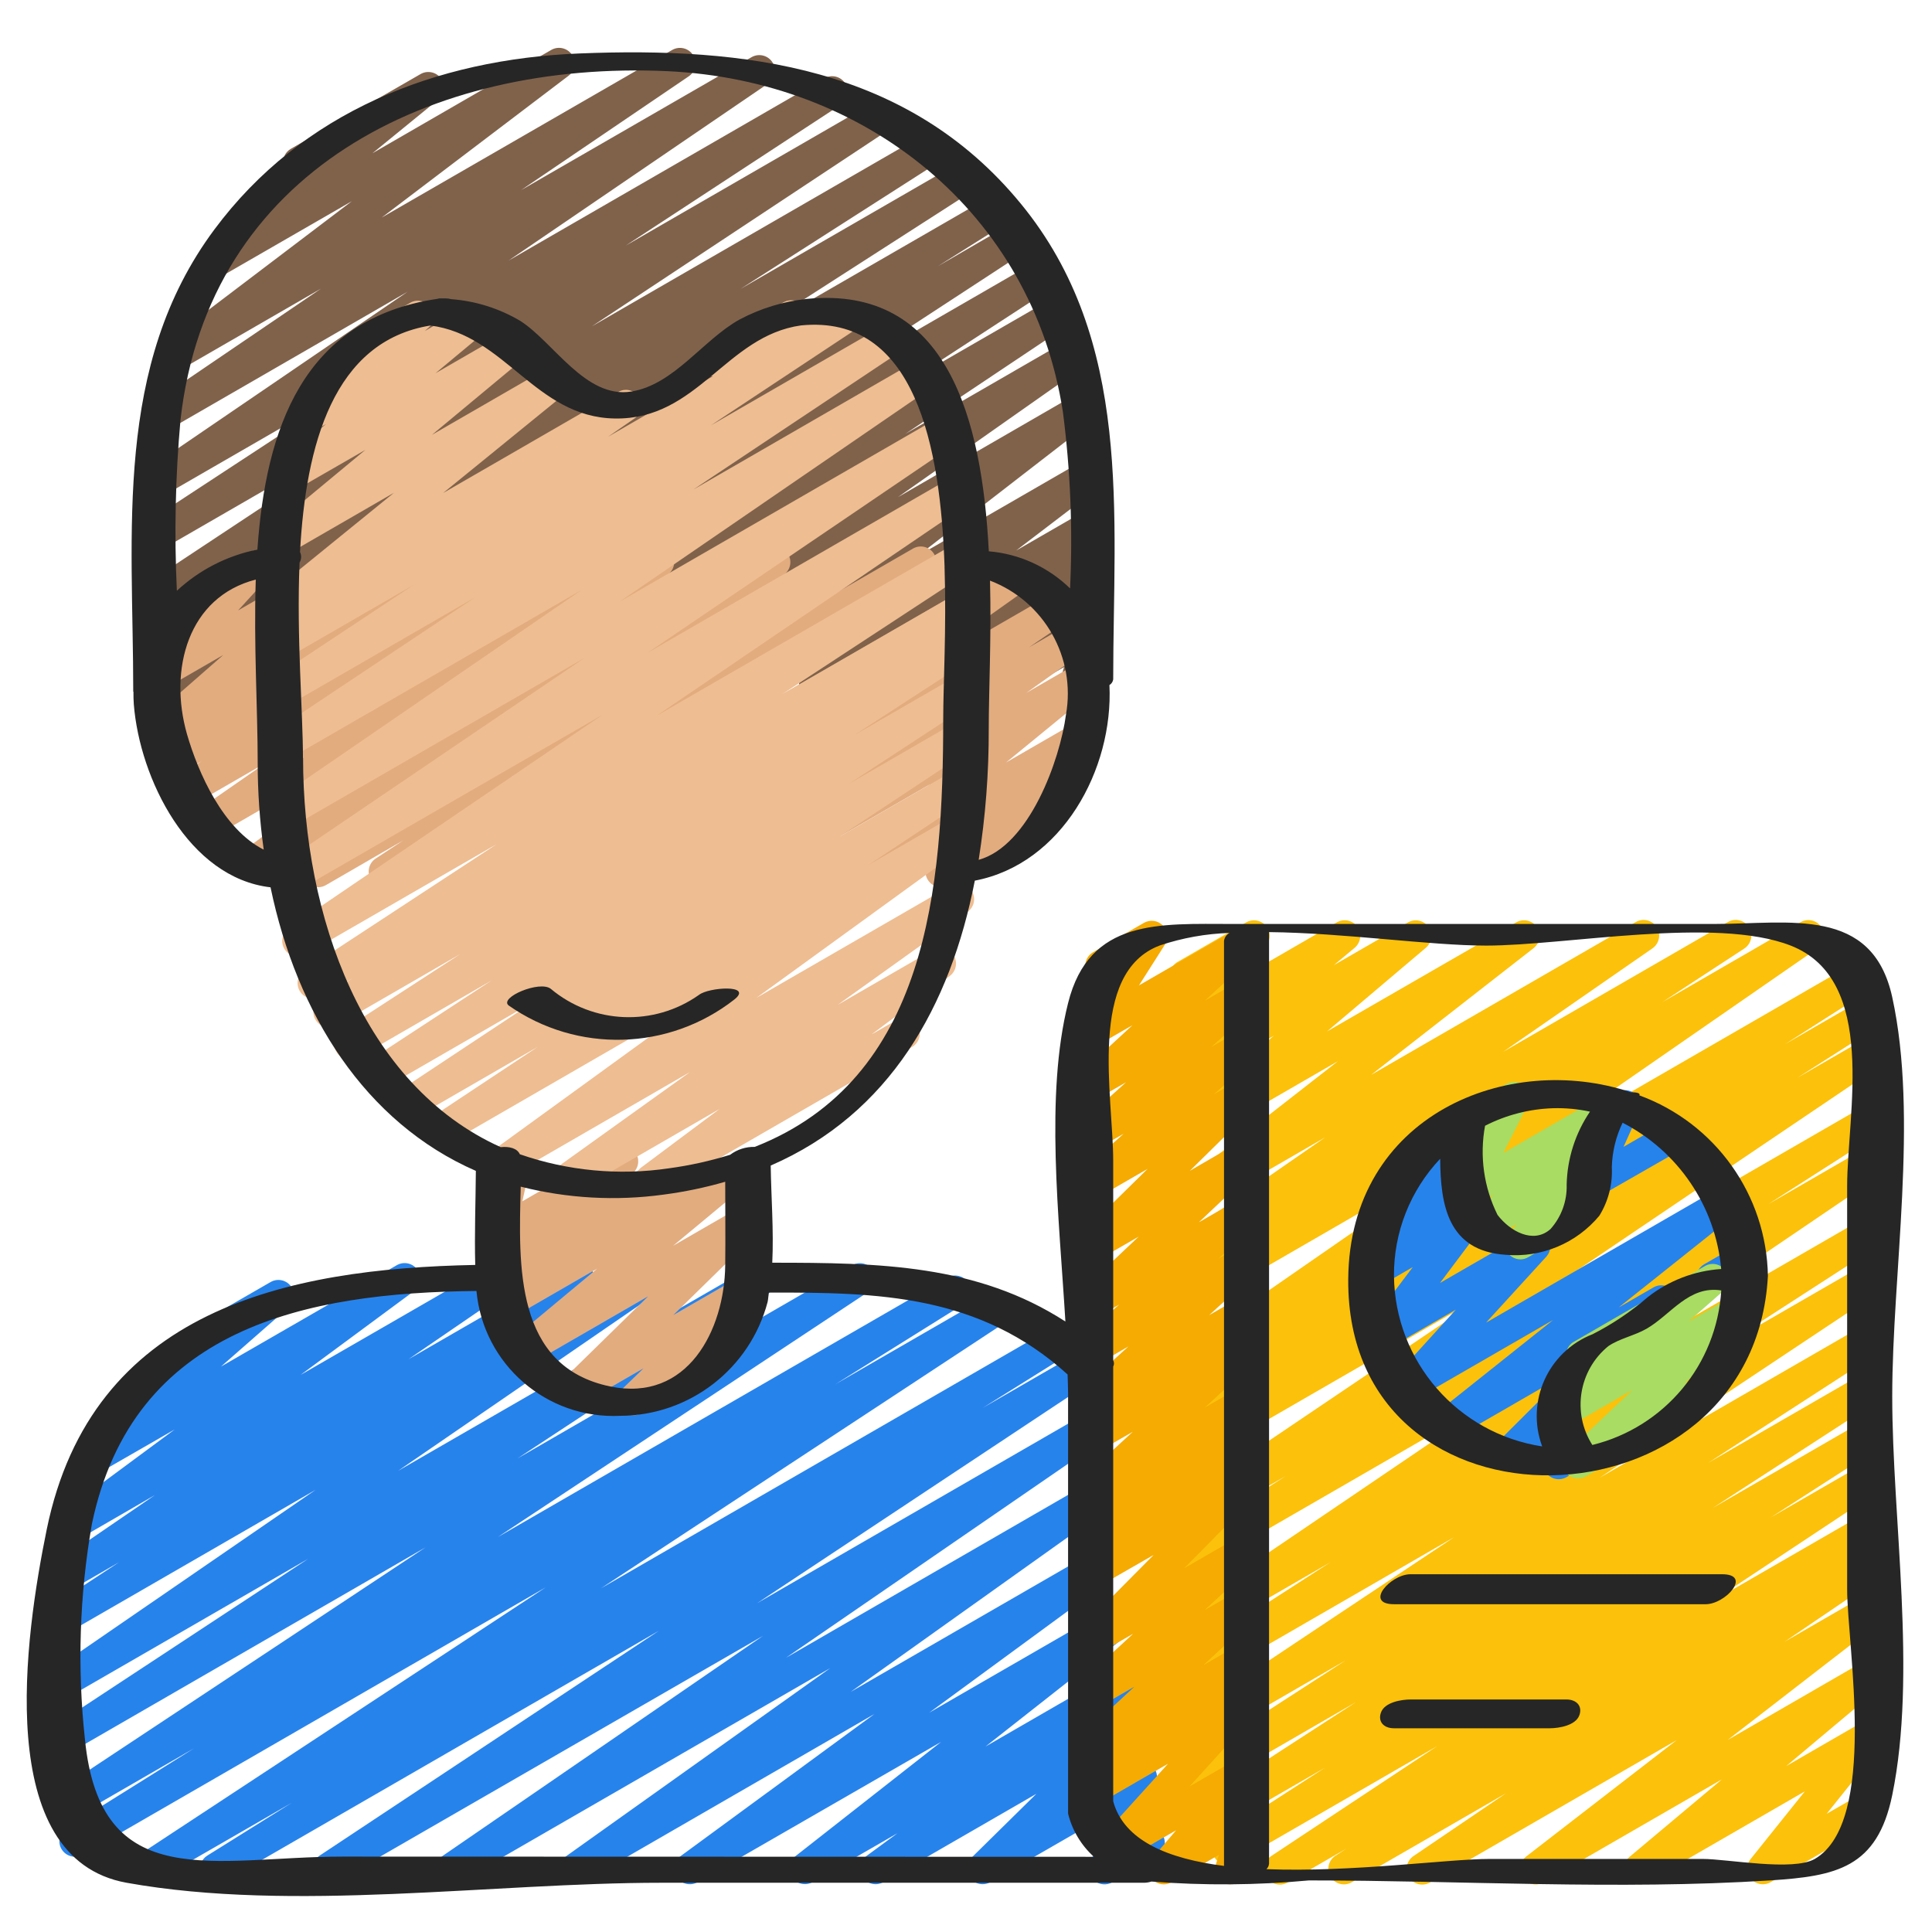
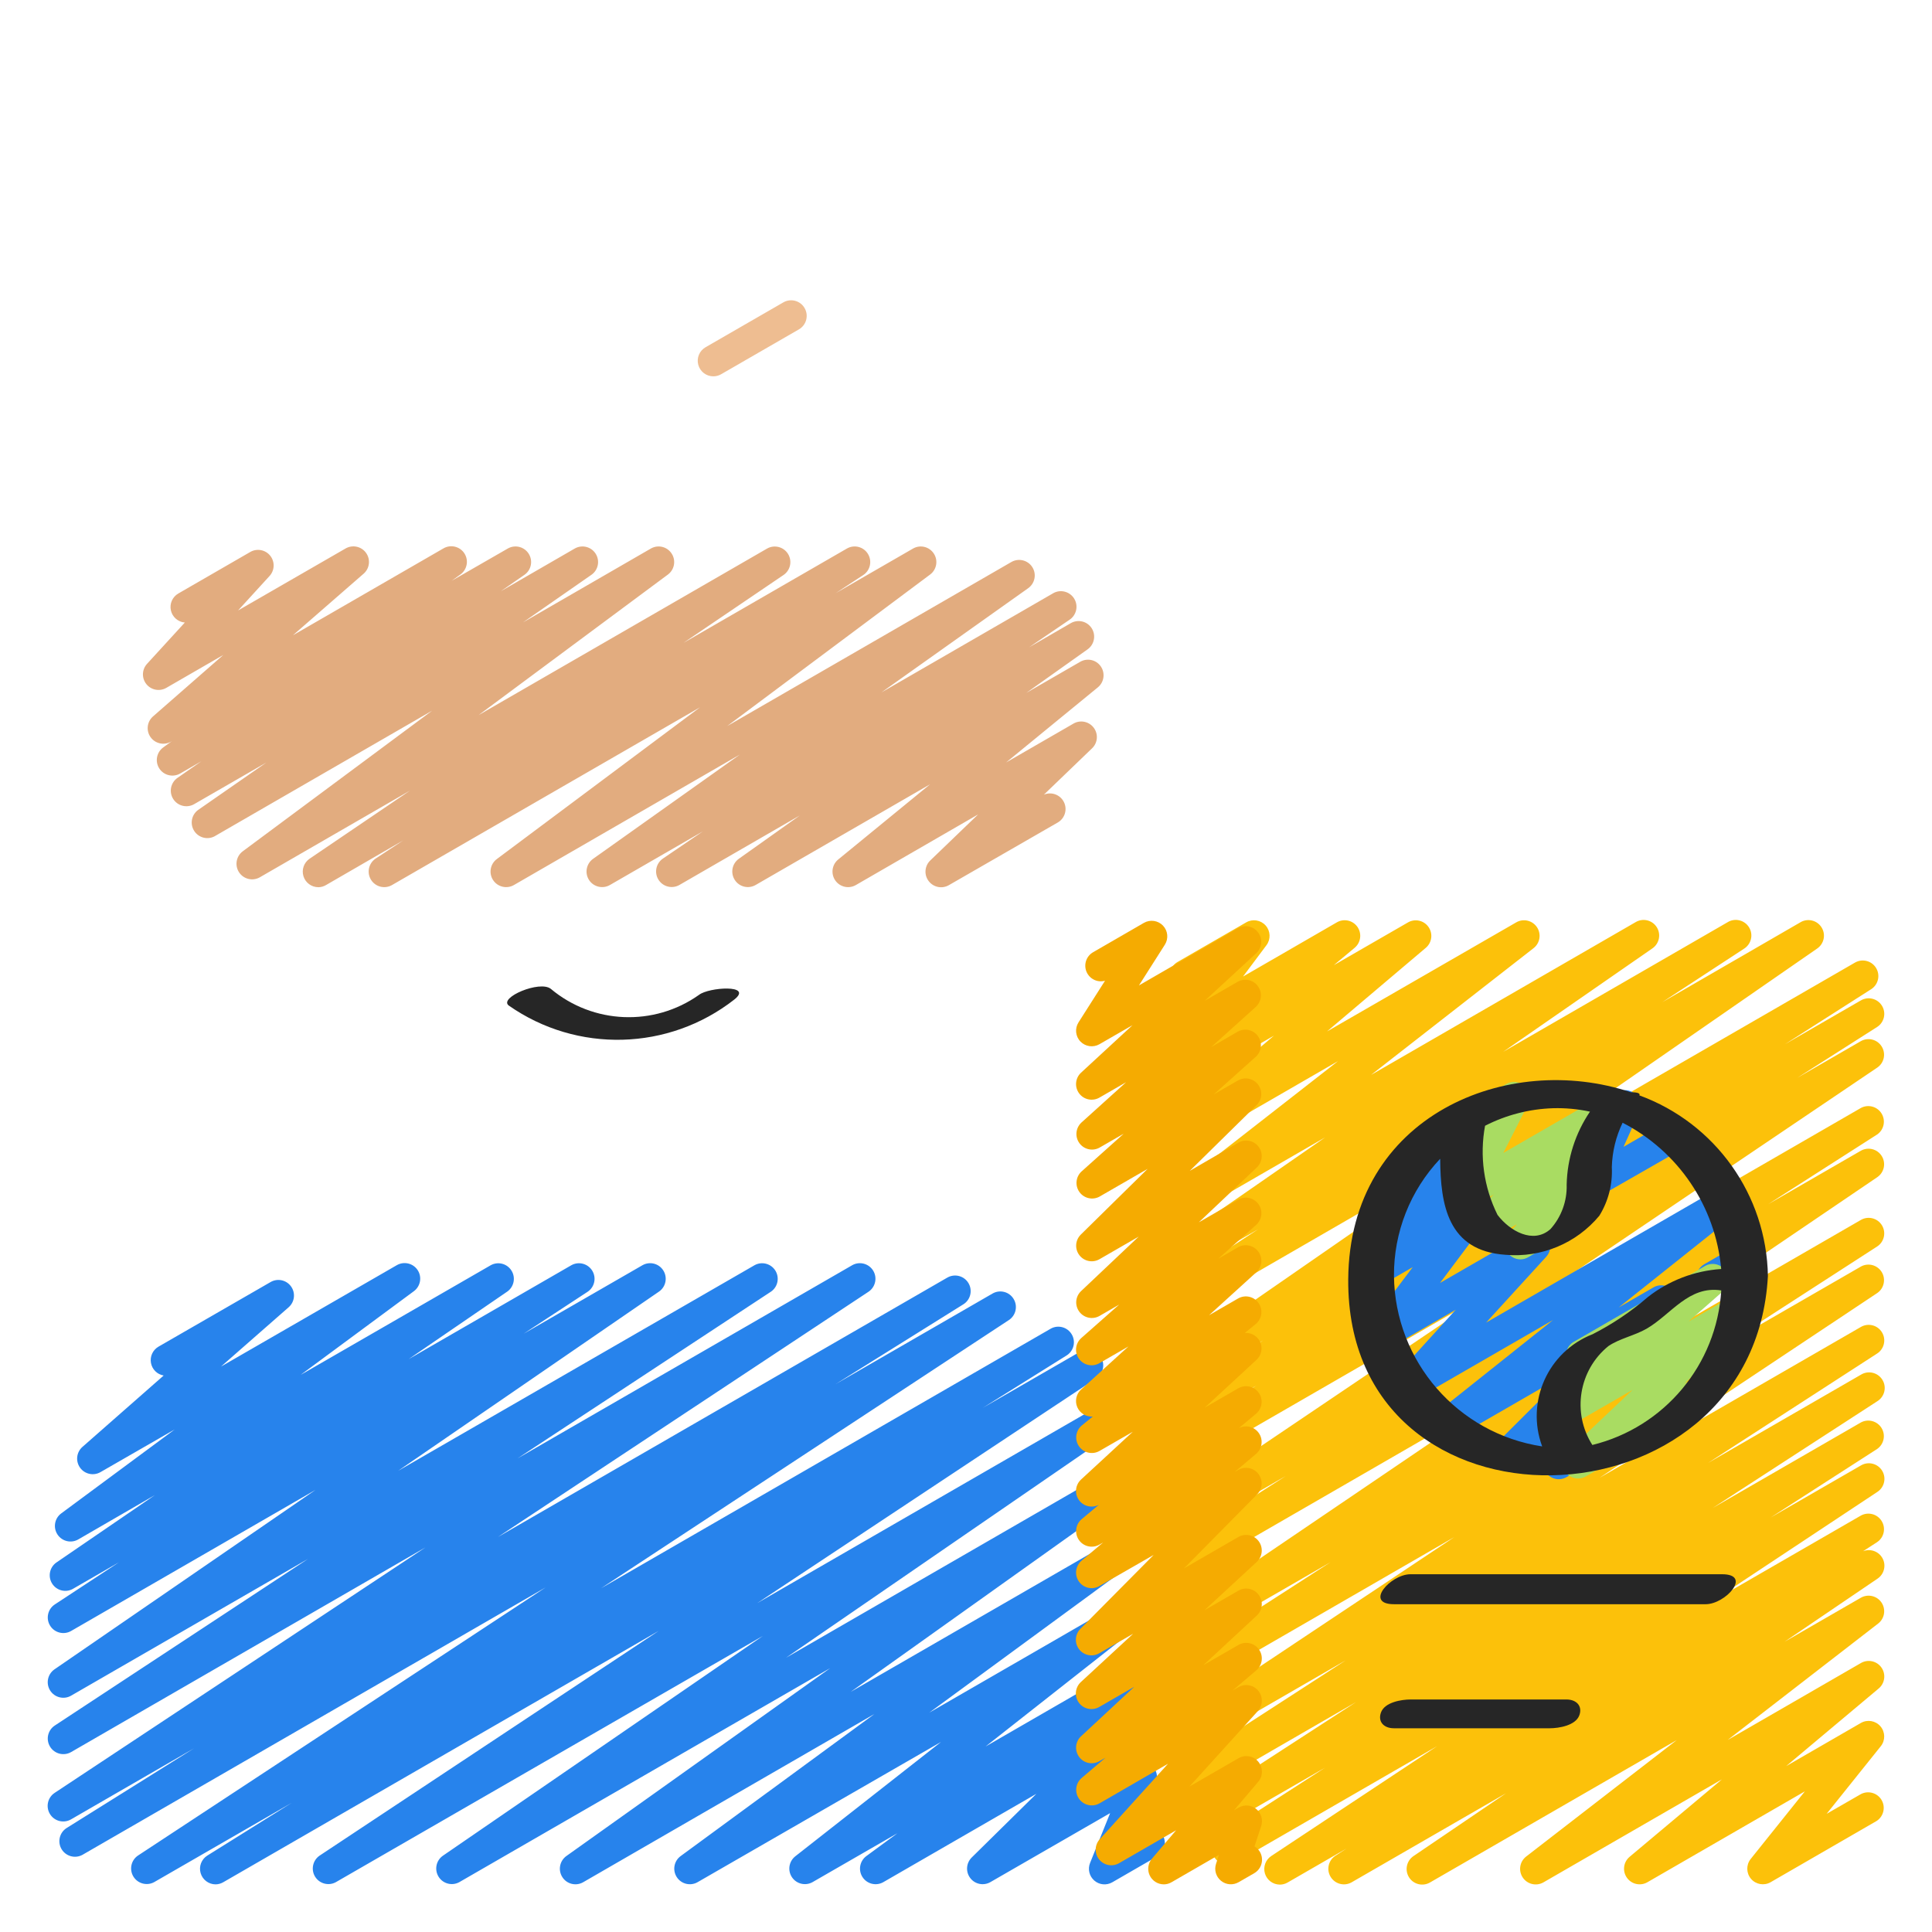
<svg xmlns="http://www.w3.org/2000/svg" height="512" viewBox="0 0 62 60" width="512">
  <g id="010---Person-With-Geography-Book" fill="none">
    <g id="Colour" transform="translate(1)">
      <path id="Path" d="m5.919 59.471c-.223 0-.419-.148-.481-.362s.026-.444.216-.562l2.707-1.692-4.414 2.545c-.233.127-.525.049-.665-.177-.139-.226-.078-.522.141-.673l13.087-8.608-14.866 8.583c-.235.127-.529.047-.667-.182-.138-.229-.071-.526.152-.674l4.1-2.565-3.949 2.281c-.234.136-.534.061-.676-.169s-.076-.532.15-.681l11.9-7.877-11.374 6.569c-.234.133-.532.057-.673-.173-.141-.229-.075-.529.149-.678l8.132-5.351-7.608 4.392c-.232.133-.528.059-.671-.167s-.082-.525.138-.678l8.379-5.76-7.846 4.529c-.234.133-.532.057-.673-.173-.141-.229-.075-.529.149-.678l2.063-1.355-1.489.859c-.232.123-.519.046-.658-.176-.139-.222-.083-.514.128-.669l3.171-2.17-2.456 1.421c-.23.135-.525.066-.671-.157-.146-.223-.092-.521.123-.678l3.64-2.693-2.384 1.371c-.222.127-.505.065-.654-.143s-.117-.495.074-.665l2.609-2.293c-.208-.035-.371-.197-.408-.405-.037-.207.06-.416.242-.521l3.6-2.075c.222-.127.505-.065.654.143s.117.495-.074.665l-2.174 1.906 5.644-3.255c.23-.131.522-.061.667.16.145.221.092.517-.12.675l-3.636 2.687 6.106-3.522c.231-.125.52-.049.66.174.14.222.084.515-.128.67l-3.174 2.174 5.229-3.018c.233-.127.525-.049.665.177.139.226.078.522-.141.673l-2.059 1.35 3.817-2.2c.232-.128.523-.053.664.171s.084.519-.131.673l-8.378 5.756 11.441-6.6c.233-.127.525-.049.665.177.139.226.078.522-.141.673l-8.13 5.35 10.74-6.2c.233-.129.526-.052.667.174.14.226.078.523-.141.675l-11.9 7.876 14.422-8.325c.236-.136.538-.058.678.176.14.234.068.537-.163.681l-4.1 2.561 5.042-2.91c.234-.131.529-.054.669.174.141.228.077.526-.144.676l-13.093 8.611 14.44-8.336c.235-.124.525-.043.662.185.137.228.072.522-.148.671l-2.707 1.692 3.12-1.8c.234-.133.53-.057.672.171s.078.528-.145.678l-10.883 7.216 10.66-6.154c.232-.133.528-.059.671.167s.082.525-.138.678l-10.271 7.063 10-5.774c.231-.132.525-.06.668.164.144.224.087.521-.128.676l-8.462 6.028 8.2-4.732c.229-.129.519-.057.663.163s.093.514-.117.672l-6.222 4.562 5.925-3.42c.227-.13.515-.063.662.153.147.216.102.509-.102.672l-4.681 3.683 4.371-2.524c.23-.131.522-.061.667.16.145.221.092.517-.12.675l-1 .737.605-.349c.218-.124.494-.068.645.132.152.199.132.48-.045.657l-2.081 2.046 1.709-.986c.185-.107.417-.085.578.055.161.14.216.367.136.565l-.645 1.6.2-.114c.237-.124.531-.039.665.193.134.232.061.528-.165.672l-1.454.839c-.185.106-.416.084-.577-.056-.161-.14-.215-.366-.136-.564l.644-1.6-3.844 2.215c-.218.124-.494.068-.645-.132-.152-.199-.132-.48.045-.657l2.076-2.045-4.91 2.834c-.23.131-.522.061-.667-.16-.145-.221-.092-.517.12-.675l1-.735-2.725 1.57c-.227.127-.513.06-.659-.155-.146-.215-.102-.506.1-.67l4.684-3.675-7.812 4.5c-.23.133-.524.063-.669-.16s-.091-.519.123-.676l6.221-4.561-9.349 5.4c-.231.132-.525.06-.668-.164-.144-.224-.087-.521.128-.676l8.468-6.031-11.902 6.868c-.232.128-.523.053-.664-.171s-.084-.519.131-.673l10.272-7.056-13.7 7.9c-.233.129-.526.052-.667-.174-.14-.226-.078-.523.141-.675l10.886-7.215-13.97 8.064c-.076.045-.162.07-.25.071z" fill="#2783ec" />
-       <path id="Path" d="m4.593 21.5c-.222.001-.418-.146-.481-.359-.063-.213.023-.442.21-.562l7.753-4.979-7.795 4.5c-.235.131-.532.053-.671-.177-.14-.23-.072-.529.152-.677l6.38-4.082-5.861 3.379c-.234.136-.534.061-.676-.169-.142-.23-.076-.532.15-.681l9.572-6.333-9.046 5.223c-.234.133-.532.057-.673-.173-.141-.229-.075-.529.149-.678l6.9-4.522-6.376 3.681c-.151.095-.342.102-.5.019-.158-.084-.259-.245-.266-.423-.007-.179.082-.347.234-.442l8.332-5.683-7.633 4.407c-.233.138-.534.065-.679-.165s-.079-.533.148-.682l5.384-3.659-4.449 2.568c-.228.124-.513.054-.656-.162-.143-.216-.098-.506.105-.668l5.992-4.545-4.163 2.4c-.225.129-.512.064-.659-.15s-.107-.505.093-.67l2.873-2.35c-.19-.059-.328-.225-.349-.423-.022-.198.076-.39.249-.489l4.165-2.4c.225-.126.509-.06.656.152s.108.501-.09.667l-2.112 1.723 5.737-3.315c.228-.13.518-.061.664.158.145.219.097.513-.112.673l-5.992 4.548 9.323-5.379c.233-.131.527-.056.669.17s.081.523-.138.676l-5.383 3.654 7.393-4.265c.233-.135.531-.062.674.166.143.228.08.528-.142.68l-8.33 5.682 10.138-5.853c.234-.133.532-.057.673.173s.075.529-.149.678l-6.9 4.52 7.955-4.592c.234-.136.534-.061.676.169s.076.532-.15.681l-9.569 6.333 10.638-6.142c.236-.143.544-.068.687.168s.068.544-.168.687l-6.381 4.083 6.969-4.024c.235-.134.533-.057.674.174.141.231.073.531-.153.679l-7.749 4.981 8.2-4.732c.236-.143.544-.067.686.17s.067.544-.17.686l-2.128 1.34 2.315-1.342c.234-.133.532-.057.673.173s.075.529-.149.678l-6.815 4.453 7.006-4.045c.234-.131.53-.054.67.175.14.229.075.527-.148.677l-4.471 2.913 4.548-2.624c.233-.127.524-.05.664.175.14.225.08.521-.137.673l-5.2 3.474 5.1-2.944c.151-.096.341-.105.5-.022.159.082.261.243.269.422.008.178-.08.348-.231.444l-5.877 4.132 5.712-3.3c.228-.13.517-.062.663.156.146.218.099.511-.107.672l-5.64 4.365 5.278-3.046c.229-.133.521-.065.668.155.147.22.096.516-.115.676l-2.665 2.035 2.12-1.223c.227-.132.518-.065.665.153.147.218.1.512-.107.674l-.916.716.362-.209c.206-.12.467-.078.626.1.158.178.169.443.025.633l-1.357 1.81.716-.413c.178-.103.4-.087.561.041.161.128.227.341.168.537l-.231.76c.157.087.256.253.257.433s-.094.347-.249.437l-.5.289c-.178.102-.4.086-.56-.042s-.227-.34-.168-.536l.127-.421-1.734 1c-.206.119-.467.076-.624-.101s-.168-.442-.026-.632l1.355-1.808-4.407 2.546c-.228.135-.521.069-.669-.15-.148-.219-.1-.516.11-.677l.918-.718-2.679 1.547c-.228.132-.52.064-.666-.155-.146-.219-.097-.514.112-.675l2.662-2.036-4.968 2.869c-.228.131-.518.063-.664-.155-.146-.218-.098-.513.109-.674l5.639-4.364-9 5.2c-.232.135-.529.064-.674-.163-.145-.226-.085-.526.136-.679l5.879-4.134-8.623 4.979c-.234.133-.53.057-.672-.171s-.078-.528.145-.678l5.2-3.477-7.5 4.329c-.235.136-.535.061-.677-.171-.142-.231-.073-.534.154-.681l4.472-2.912-6.517 3.763c-.234.129-.527.051-.667-.176-.14-.227-.076-.524.144-.675l6.812-4.451-9.19 5.305c-.236.143-.544.067-.686-.17s-.067-.544.17-.686l2.117-1.333-3.795 2.192c-.076.044-.162.067-.25.067z" fill="#80624b" />
      <path id="Path" d="m9.214 27.471c-.219-.001-.412-.144-.476-.353-.064-.209.015-.436.196-.56l3.22-2.185-4.817 2.781c-.229.13-.52.06-.665-.16-.145-.22-.094-.515.117-.674l6.079-4.514-6.986 4.034c-.23.119-.512.042-.651-.176s-.089-.506.116-.664l2.2-1.529-2.314 1.334c-.232.135-.53.063-.674-.164-.144-.227-.083-.527.139-.68l.763-.53-.679.392c-.231.133-.527.061-.671-.163-.144-.225-.086-.523.132-.678l.276-.2-.044.026c-.222.118-.497.053-.643-.151s-.117-.486.068-.657l2.265-1.981-1.827 1.055c-.214.124-.486.073-.641-.119-.155-.193-.145-.47.022-.652l1.212-1.325c-.218-.018-.399-.176-.447-.389-.048-.214.049-.434.239-.543l2.309-1.333c.214-.123.485-.072.639.12s.146.468-.02.65l-1.011 1.107 3.452-1.99c.223-.127.506-.066.655.143.149.209.117.496-.076.666l-2.271 1.978 4.833-2.79c.231-.133.527-.061.671.163.144.225.086.523-.132.678l-.277.2 1.805-1.038c.232-.129.524-.055.666.169.142.224.085.52-.131.674l-.761.529 2.375-1.372c.232-.129.524-.055.666.169.142.224.085.52-.131.674l-2.2 1.53 4.108-2.373c.229-.128.518-.057.661.163.144.219.094.512-.114.671l-6.08 4.514 9.264-5.348c.232-.127.523-.051.664.173.141.224.082.52-.134.673l-3.219 2.184 5.249-3.03c.234-.131.529-.054.669.174.141.228.077.526-.144.676l-.888.584 2.486-1.434c.229-.127.516-.056.66.163.144.218.095.51-.112.67l-6.518 4.867 9.12-5.265c.231-.133.527-.061.671.163.144.225.086.523-.132.678l-4.709 3.344 5.493-3.172c.234-.147.543-.076.69.158s.076.543-.158.69l-1.289.877 1.334-.772c.232-.138.531-.068.677.159.146.227.085.528-.137.682l-1.962 1.394 1.733-1c.225-.129.512-.064.659.15.147.214.107.505-.093.67l-2.946 2.412 2.154-1.243c.219-.132.502-.077.657.127s.13.491-.057.666l-1.541 1.483c.242-.102.523.001.641.236s.034.521-.192.655l-3.491 2.009c-.219.132-.502.077-.657-.127s-.13-.491.057-.666l1.53-1.472-3.921 2.265c-.226.131-.514.067-.663-.148-.148-.215-.107-.507.096-.672l2.947-2.412-5.6 3.232c-.231.132-.525.06-.668-.164-.144-.224-.087-.521.128-.676l1.962-1.394-3.869 2.234c-.233.131-.527.056-.669-.17s-.081-.523.138-.676l1.286-.875-2.983 1.721c-.231.133-.527.061-.671-.163-.144-.225-.086-.523.132-.678l4.709-3.345-7.249 4.186c-.229.133-.523.064-.669-.157-.146-.222-.093-.519.12-.677l6.52-4.869-9.877 5.7c-.235.141-.539.066-.682-.166-.144-.233-.073-.538.157-.685l.881-.58-2.479 1.434c-.076.046-.162.07-.25.071z" fill="#e2ac7f" />
      <path id="Path" d="m40.072 59.479c-.221 0-.415-.145-.479-.356s.019-.439.203-.561l5.324-3.527-6.485 3.744c-.234.127-.526.048-.665-.179-.139-.227-.076-.523.144-.673l3.408-2.2-3.767 2.173c-.235.136-.535.061-.677-.171-.142-.231-.073-.534.154-.681l5.287-3.428-5.239 3.027c-.234.127-.526.048-.665-.179-.139-.227-.076-.523.144-.673l5.427-3.513-4.906 2.832c-.233.127-.524.05-.664-.175-.14-.225-.08-.521.137-.673l8.917-5.939-8.39 4.844c-.235.134-.533.057-.674-.174-.141-.231-.073-.531.153-.679l4.941-3.187-4.42 2.551c-.233.138-.534.065-.679-.165-.144-.23-.079-.533.148-.682l10.551-7.16-10.02 5.785c-.235.131-.532.053-.671-.177-.14-.23-.072-.529.152-.677l3.5-2.239-2.979 1.72c-.233.129-.525.053-.666-.173s-.081-.522.137-.674l10.117-6.83-9.59 5.536c-.234.127-.527.048-.666-.18-.138-.228-.073-.524.148-.674l2.56-1.631-2.042 1.179c-.235.135-.535.057-.676-.175-.141-.232-.071-.534.158-.68l2.78-1.773-2.262 1.3c-.232.129-.524.055-.666-.169-.142-.224-.085-.52.131-.674l9.989-6.918-9.454 5.462c-.234.129-.527.051-.667-.176-.14-.227-.076-.524.144-.675l2.616-1.712-2.093 1.208c-.232.135-.53.063-.674-.164-.144-.227-.083-.527.139-.68l4.78-3.314-4.245 2.45c-.227.129-.516.061-.662-.155-.146-.217-.1-.509.105-.672l5.215-4.07-4.658 2.689c-.223.125-.505.061-.653-.148-.148-.209-.113-.496.08-.665l3.175-2.693-2.6 1.5c-.224.126-.508.062-.655-.149s-.11-.5.085-.667l.665-.556-.095.055c-.205.118-.465.075-.623-.102-.157-.177-.169-.44-.027-.63l.753-1.007-.1.059c-.239.136-.543.053-.68-.185-.137-.238-.057-.542.18-.681l2.207-1.273c.205-.119.466-.077.624.1.158.177.169.441.027.632l-.753 1.007 3.01-1.739c.225-.132.513-.068.662.145.149.214.109.506-.091.672l-.668.557 2.383-1.374c.224-.128.508-.064.656.147.148.211.112.5-.083.667l-3.173 2.686 6.071-3.5c.227-.132.518-.065.665.153.147.218.1.512-.107.674l-5.215 4.068 8.485-4.9c.233-.142.536-.071.682.159.146.23.081.534-.146.685l-4.78 3.314 7.2-4.158c.235-.145.543-.071.688.164s.071.543-.164.688l-2.619 1.713 4.427-2.56c.233-.142.536-.071.682.159.146.23.081.534-.146.685l-9.99 6.918 11.216-6.475c.235-.131.532-.053.671.177.14.23.072.529-.152.677l-2.775 1.771 2.441-1.409c.235-.135.535-.057.676.175.141.232.071.534-.158.68l-2.56 1.631 2.042-1.179c.233-.129.525-.053.666.173s.081.522-.137.674l-10.119 6.834 9.59-5.536c.234-.125.525-.046.663.181.138.227.075.522-.144.672l-3.5 2.239 2.979-1.719c.233-.131.527-.056.669.17s.081.523-.138.676l-10.549 7.16 10.02-5.786c.235-.134.533-.057.674.174.141.231.073.531-.153.679l-4.95 3.199 4.43-2.556c.233-.127.524-.05.664.175.14.225.08.521-.137.673l-8.918 5.934 8.391-4.844c.235-.134.533-.057.674.174.141.231.073.531-.153.679l-5.427 3.512 4.906-2.832c.236-.144.543-.07.688.166s.07.543-.166.688l-5.279 3.424 4.757-2.746c.234-.124.523-.044.661.181s.076.519-.141.671l-3.418 2.2 2.9-1.673c.234-.136.534-.061.676.169s.076.532-.15.681l-5.321 3.525 4.793-2.766c.234-.127.526-.048.665.179.139.227.076.523-.144.673l-.455.295c.237-.095.508.004.628.23.12.226.049.506-.163.649l-2.981 2.024 2.45-1.414c.227-.127.515-.059.66.158.145.217.1.508-.105.67l-4.833 3.739 4.278-2.47c.224-.129.51-.065.658.147.148.212.11.502-.087.669l-2.972 2.493 2.4-1.386c.208-.118.471-.072.626.109.156.182.161.448.013.636l-1.74 2.172 1.1-.633c.237-.124.531-.039.665.193.134.232.061.528-.165.672l-3.4 1.964c-.208.118-.471.072-.626-.109-.156-.182-.161-.448-.013-.636l1.74-2.172-5.057 2.919c-.224.126-.507.062-.655-.149s-.111-.499.084-.666l2.968-2.49-5.733 3.309c-.227.127-.515.059-.66-.158-.145-.217-.1-.508.105-.67l4.836-3.74-7.917 4.569c-.233.135-.531.062-.674-.166-.143-.228-.08-.528.142-.68l2.973-2.018-4.965 2.864c-.234.127-.526.048-.665-.179-.139-.227-.076-.523.144-.673l.367-.238-1.891 1.091c-.076.044-.162.068-.25.068z" fill="#fcc10a" />
      <g fill="#2783ec">
        <path id="Path" d="m53.941 40.505c-.227.001-.426-.151-.485-.371-.059-.219.038-.451.235-.563l.942-.543c.24-.138.546-.056.684.184s.056.546-.184.684l-.942.542c-.076.044-.162.067-.25.067z" />
        <path id="Path" d="m50.013 37.5c-.168-.001-.325-.086-.417-.227-.092-.141-.107-.319-.039-.473l.732-1.64c-.04-.037-.074-.08-.1-.128-.138-.239-.056-.544.182-.682l.525-.3c.188-.108.424-.083.584.062.161.145.21.377.122.575l-.5 1.116 1.405-.811c.239-.136.543-.053.68.185.137.238.057.542-.18.681l-2.744 1.572c-.076.045-.162.069-.25.07z" />
        <path id="Path" d="m49.023 46.47c-.135 0-.265-.055-.359-.152-.094-.097-.145-.229-.141-.364l.012-.362-.942.544c-.217.121-.49.064-.641-.134s-.133-.476.041-.653l2.27-2.263-3.613 2.085c-.226.126-.511.059-.657-.155-.146-.214-.104-.504.096-.668l3.752-2.989-4.427 2.555c-.213.121-.483.07-.637-.12-.154-.191-.147-.465.017-.648l1.923-2.116-2.138 1.235c-.206.119-.467.076-.624-.102-.157-.178-.168-.442-.025-.632l1.405-1.866-1.028.594c-.215.126-.491.074-.645-.122-.154-.196-.141-.476.032-.656l.607-.636c-.199.01-.384-.099-.472-.277-.088-.178-.063-.391.065-.544l1.463-1.747c-.04-.036-.074-.078-.1-.125-.137-.239-.056-.544.183-.682l1.234-.713c.21-.121.476-.074.632.112.156.186.156.456.001.642l-.826.986.194-.112c.215-.123.488-.07.641.125.153.195.141.472-.029.652l-.47.493.146-.084c.206-.119.467-.076.624.102.157.178.168.442.025.632l-1.4 1.866 2.79-1.61c.213-.121.483-.07.637.12.154.191.147.465-.017.648l-1.932 2.115 7.448-4.3c.226-.126.511-.059.657.155.146.214.104.504-.096.668l-3.754 2.991 1.123-.648c.217-.121.49-.064.641.134s.133.476-.041.653l-3.259 3.253c.102.098.157.235.153.376l-.015.505c.205.04.363.203.398.409.034.206-.063.411-.244.515l-.428.247c-.076.044-.162.068-.25.068z" />
      </g>
      <path id="Path" d="m47.794 39.415c-.196 0-.374-.114-.455-.292-.081-.178-.051-.388.077-.536l.26-.3-.864.5c-.22.123-.497.062-.647-.141s-.124-.486.06-.659l.716-.655-.656.379c-.192.114-.436.087-.598-.066-.162-.153-.204-.395-.102-.593l.789-1.554-.148.085c-.237.124-.531.039-.665-.193-.134-.232-.061-.528.165-.672l1.606-.928c.192-.114.436-.087.598.066.162.153.204.395.102.593l-.789 1.551 3.185-1.839c.22-.123.497-.062.647.141s.124.486-.06.659l-.987.9c.142.007.274.073.365.182.155.188.152.462-.008.646l-.509.586c.204.041.361.204.394.409s-.063.41-.243.514l-1.983 1.146c-.075.046-.162.07-.25.071z" fill="#a9dc62" />
      <path id="Path" d="m49.642 46.447c-.205 0-.389-.125-.465-.315-.076-.19-.028-.407.121-.548l2.09-1.98-2.062 1.189c-.222.127-.505.065-.654-.143-.149-.208-.117-.495.074-.665l1.154-1.015c-.222.067-.462-.028-.578-.229-.137-.239-.056-.544.183-.682l4.211-2.432c.222-.127.505-.065.654.143.149.208.117.495-.074.665l-1.108.974 1.367-.788c.221-.134.508-.078.661.129s.124.498-.068.671l-2.09 1.979.417-.24c.237-.124.531-.039.665.193.134.232.061.528-.165.672l-4.083 2.355c-.076.044-.162.067-.25.067z" fill="#a9dc62" />
-       <path id="Path" d="m19.332 44.417c-.204-0-.387-.124-.463-.312-.076-.189-.031-.405.115-.547l.666-.646-1.96 1.131c-.218.126-.496.07-.648-.131-.152-.2-.132-.483.048-.659l2.71-2.653-3.758 2.17c-.225.129-.511.065-.659-.147-.148-.213-.11-.503.089-.67l2.689-2.239-2.741 1.582c-.227.13-.515.063-.662-.153-.147-.216-.102-.509.102-.672l.4-.316c-.225.114-.499.043-.64-.165s-.106-.49.083-.656l.327-.285c-.152-0-.295-.069-.39-.188-.095-.118-.131-.273-.097-.421l.312-1.4c-.18-.068-.305-.234-.321-.427-.016-.192.08-.376.247-.473l.5-.29c.172-.099.386-.087.546.03.16.117.235.318.192.512l-.256 1.159 2.967-1.714c.223-.13.508-.069.658.141.15.21.116.5-.079.669l-.065.056 1.513-.873c.227-.127.513-.06.659.155.146.215.102.506-.1.67l-.393.311 1.795-1.036c.224-.126.508-.062.655.149s.11.5-.085.667l-2.688 2.233 2.117-1.222c.218-.126.496-.07.648.131.152.2.132.483-.048.659l-2.707 2.653 2.036-1.175c.219-.13.5-.075.654.128s.131.488-.054.664l-.931.9c.217.019.397.176.444.389s-.048.431-.236.541l-2.938 1.7c-.076.046-.164.07-.253.07z" fill="#e2ac7f" />
      <path id="Path" d="m21.891 11.077c-.226-0-.424-.152-.483-.371-.059-.219.037-.449.233-.562l2.5-1.442c.239-.136.543-.053.68.185.137.238.057.542-.18.681l-2.5 1.442c-.076.044-.162.067-.25.067z" fill="#eebd91" />
-       <path id="Path" d="m19.872 37.37c-.215 0-.406-.138-.474-.342-.068-.204.002-.429.174-.558l2.521-1.883-4.576 2.642c-.231.13-.523.058-.666-.164-.144-.223-.089-.518.125-.675l4.172-2.99-5.693 3.287c-.229.127-.518.055-.661-.165-.143-.22-.092-.513.117-.671l6.994-5.075-8.5 4.909c-.234.136-.534.061-.676-.169s-.076-.532.15-.681l3.378-2.24-3.94 2.274c-.234.136-.534.061-.676-.169s-.076-.532.15-.681l4.338-2.873-4.84 2.794c-.233.124-.522.045-.661-.179s-.078-.518.138-.671l4.008-2.625-4.3 2.484c-.234.129-.527.051-.667-.176-.14-.227-.076-.524.144-.675l3.82-2.482-3.971 2.293c-.235.131-.532.053-.671-.177-.14-.23-.072-.529.152-.677l1.041-.663-1.025.592c-.234.133-.532.057-.673-.173-.141-.229-.075-.529.149-.678l6.174-4.048-6.14 3.542c-.233.135-.531.062-.674-.166-.143-.228-.08-.528.142-.68l10.064-6.844-9.939 5.735c-.233.131-.527.056-.669-.17-.142-.226-.081-.523.138-.676l9.9-6.719-9.489 5.478c-.232.133-.528.059-.671-.167s-.082-.525.138-.678l9.923-6.811-9.39 5.421c-.234.133-.53.057-.672-.171s-.078-.528.145-.678l6.5-4.335-5.973 3.451c-.234.136-.534.061-.676-.169-.142-.23-.076-.532.15-.681l4.526-3-4 2.309c-.233.138-.533.066-.678-.163-.145-.229-.081-.531.144-.682l.842-.581-.308.178c-.226.133-.517.068-.665-.148s-.105-.51.1-.674l3.928-3.192-3.363 1.942c-.225.13-.512.066-.66-.148s-.109-.505.091-.67l3.013-2.5-2.284 1.315c-.225.129-.511.065-.659-.147-.148-.213-.11-.503.089-.67l1.593-1.328-.492.284c-.22.118-.493.056-.64-.146-.147-.202-.123-.481.056-.654l1.257-1.128c-.05-.039-.093-.088-.124-.143-.138-.239-.057-.545.182-.683l2.473-1.428c.22-.118.493-.056.64.146.147.202.123.481-.056.654l-.127.114 1.368-.792c.225-.129.511-.065.659.147s.11.503-.089.67l-1.592 1.327 2.33-1.345c.225-.13.512-.066.66.148s.109.505-.091.67l-3.014 2.505 3.715-2.145c.226-.129.513-.064.661.15.148.214.106.506-.096.671l-3.923 3.192 5.6-3.233c.233-.148.542-.078.69.155.148.233.078.542-.155.69l-.842.582 7.304-4.216c.152-.094.342-.1.5-.016.157.084.258.246.264.425s-.084.347-.236.441l-4.53 3 5.409-3.122c.235-.146.543-.073.689.162s.073.543-.162.688l-6.5 4.333 7.022-4.055c.233-.138.533-.066.678.163s.081.531-.144.682l-9.926 6.81 10.263-5.925c.233-.131.527-.056.669.17s.081.523-.138.676l-9.893 6.717 9.819-5.667c.233-.138.534-.065.679.165.144.23.079.533-.148.682l-10.071 6.847 9.66-5.576c.234-.133.532-.057.673.173.141.229.075.529-.149.678l-6.167 4.042 5.643-3.257c.235-.135.535-.057.676.175.141.232.071.534-.158.68l-1.036.659.518-.3c.236-.144.543-.07.688.166s.07.543-.166.688l-3.832 2.49 3.31-1.911c.235-.136.535-.061.677.171.142.231.073.534-.154.681l-4 2.618 3.477-2.007c.234-.136.534-.061.676.169s.076.532-.15.681l-4.334 2.87 3.808-2.2c.234-.136.534-.061.676.169s.076.532-.15.681l-3.386 2.247 2.86-1.651c.231-.136.528-.066.673.158s.089.524-.129.68l-6.994 5.074 6.237-3.6c.231-.136.528-.065.673.16.145.225.087.525-.132.68l-4.17 2.985 3.053-1.763c.229-.13.52-.06.665.16s.094.515-.117.674l-2.519 1.881.787-.454c.155-.099.352-.104.512-.015.16.09.259.26.256.443s-.105.351-.268.436l-8.125 4.689c-.076.045-.162.07-.25.07z" fill="#eebd91" />
      <path id="Path" d="m36.349 59.471c-.195 0-.373-.113-.455-.29-.082-.177-.053-.386.074-.535l.775-.911-1.829 1.056c-.213.124-.485.074-.641-.118-.155-.192-.147-.469.02-.651l2.191-2.422-2.2 1.272c-.224.127-.507.064-.656-.146s-.113-.499.082-.667l.767-.652-.193.11c-.221.128-.502.07-.654-.136-.151-.205-.124-.492.064-.664l1.706-1.586-1.124.648c-.22.127-.501.069-.652-.135-.152-.205-.125-.492.062-.665l1.679-1.551-1.089.628c-.217.125-.493.07-.646-.128-.153-.198-.135-.479.041-.657l2.351-2.371-1.743 1c-.224.128-.508.064-.656-.147-.148-.211-.112-.5.083-.667l.694-.586-.118.068c-.224.129-.51.065-.658-.147-.148-.212-.11-.502.087-.669l.553-.462c-.222.117-.497.051-.642-.154-.145-.206-.114-.487.071-.657l1.66-1.532-1.071.617c-.225.127-.51.061-.657-.152-.147-.213-.107-.502.092-.668l.351-.286c-.213.016-.412-.105-.497-.301-.084-.196-.035-.424.124-.568l1.518-1.38-.931.537c-.223.129-.507.068-.657-.141-.15-.209-.117-.497.076-.667l1.214-1.072-.633.365c-.219.123-.496.065-.646-.137-.15-.202-.128-.483.053-.658l1.854-1.753-1.261.727c-.218.124-.494.068-.645-.132-.152-.199-.132-.48.045-.657l2.146-2.111-1.546.892c-.22.118-.493.056-.64-.146s-.123-.481.056-.654l1.362-1.22-.778.448c-.22.12-.495.058-.642-.144-.148-.202-.123-.482.057-.656l1.44-1.3-.855.493c-.22.127-.501.069-.652-.136-.152-.205-.125-.491.062-.664l1.652-1.525-1.062.612c-.199.114-.451.078-.61-.087s-.185-.418-.062-.613l.851-1.337c-.243.067-.497-.057-.594-.289-.097-.232-.007-.5.211-.626l1.632-.943c.199-.114.451-.078.61.087s.185.418.062.613l-.832 1.308 3.173-1.833c.221-.128.502-.07.654.136.151.205.124.492-.064.664l-1.652 1.526 1.064-.614c.22-.12.495-.058.642.144.148.202.123.482-.057.656l-1.442 1.3.859-.5c.22-.118.493-.056.64.146s.123.481-.056.654l-1.361 1.219.778-.448c.218-.124.494-.068.645.132.152.199.132.48-.045.657l-2.147 2.112 1.55-.9c.221-.134.508-.078.661.129s.124.498-.068.671l-1.853 1.752 1.261-.727c.222-.127.504-.065.653.142.149.207.118.494-.072.665l-1.213 1.085.634-.367c.22-.123.497-.062.647.141s.124.486-.06.659l-1.521 1.383.932-.538c.225-.129.512-.064.659.15.147.214.107.505-.093.67l-.352.286c.171-.012.337.063.44.2.151.205.123.491-.064.664l-1.659 1.532 1.072-.618c.225-.131.512-.068.661.145.149.213.11.505-.089.671l-.551.461c.226-.117.504-.046.646.165s.102.496-.092.66l-.691.583.118-.067c.217-.125.492-.071.645.127.153.198.136.478-.039.657l-2.349 2.377 1.746-1.008c.221-.128.502-.07.654.136.151.205.124.492-.064.664l-1.676 1.549 1.087-.627c.221-.128.502-.07.654.136.151.205.124.492-.064.664l-1.714 1.591 1.126-.649c.224-.13.51-.067.659.145s.112.502-.085.669l-.765.65.192-.11c.213-.123.484-.072.638.119.155.191.147.466-.017.649l-2.192 2.42 1.574-.908c.211-.122.479-.074.634.113.156.187.154.459-.003.644l-.775.912.145-.084c.179-.104.404-.086.565.044.161.131.225.347.161.544l-.215.657c.151.092.243.256.241.433-.002.177-.097.34-.25.428l-.5.288c-.18.104-.405.087-.566-.044-.161-.131-.225-.348-.16-.545l.094-.288-1.518.876c-.076.046-.162.07-.251.071z" fill="#f5ab01" />
    </g>
    <g id="Outer_Lines" fill="#262626">
-       <path id="Shape" d="m60.724 31c-.641-2.927-3.292-2.349-5.706-2.349h-15.462c-2.341 0-4.6-.184-5.28 2.539-.743 2.953-.289 6.853-.086 10.219-2.835-1.832-5.971-1.887-9.407-1.887.05-1.036-.036-2.111-.05-3.118 3.816-1.657 5.764-5.112 6.55-9.143 2.8-.535 4.45-3.572 4.32-6.277.066-.039.11-.106.121-.182 0-5.306.647-10.868-2.968-15.269-3.615-4.401-8.845-5.033-14.172-4.817-4.584.184-8.891 1.866-11.703 5.647-3.252 4.372-2.605 9.705-2.605 14.831l.007.007c0 .132 0 .263.011.4.19 2.389 1.757 5.57 4.388 5.874.844 4.059 3.028 7.545 6.589 9.1-.007 1-.047 2.014-.02 3.018-6.051.119-12.302 1.428-13.751 8.487-.7 3.426-1.745 10.566 2.564 11.34 5.338.959 11.736 0 17.147 0h15.51c.078-.002.156-.015.23-.039 1.683.131 3.373.119 5.054-.036 4.9 0 9.907.313 14.793 0 2.129-.136 3.444-.4 3.926-2.737.8-3.9 0-8.843 0-12.8 0-3.946.848-8.934 0-12.808zm-26.517-9.058c-.192 1.441-1.174 4.2-2.8 4.651.219-1.389.327-2.794.323-4.2 0-1.206.086-2.933.041-4.76 1.741.665 2.764 2.474 2.436 4.309zm-28.415-9.465c.9-8 8.044-11.539 15.624-11.193 6.339.29 11.7 4.51 12.694 10.936.242 1.877.319 3.772.23 5.663-.705-.688-1.627-1.109-2.608-1.191-.218-4.2-1.308-8.547-5.839-8.1-.759.081-1.495.307-2.168.666-1.164.649-2.1 2.09-3.468 2.307-1.463.235-2.49-1.582-3.557-2.265-.677-.402-1.437-.641-2.222-.7-.059-.017-.121-.025-.183-.024h-.016c-.02 0-.041 0-.061 0-.041-.002-.082-.002-.123 0l-.035.008-.031.007c-4.329.647-5.5 4.192-5.769 8.045-.967.193-1.862.651-2.584 1.322-.087-1.828-.048-3.659.116-5.481zm.208 10.081c-.591-2.07.032-4.4 2.208-4.959-.069 2.071.062 4.167.062 5.893 0.0.928.065 1.855.193 2.774-1.296-.654-2.099-2.448-2.463-3.708zm3.722.765c0-1.472-.208-3.872-.109-6.27.062-.103.067-.229.015-.337.186-3.434 1.066-6.765 4.185-7.27 2.4.306 3.371 2.942 5.916 2.984 2.665.045 3.566-2.649 5.974-2.987 3.677-.367 4.482 3.9 4.61 7.762-.003.012-.003.025 0 .037.061 1.929-.044 3.751-.044 4.832 0 5.429-.5 11.554-6.049 13.731-.284-.007-.562.082-.789.253-.641.199-1.297.344-1.962.434-1.609.238-3.251.083-4.787-.451-.083-.191-.335-.256-.614-.228-4.419-1.986-6.342-7.427-6.342-12.49zm11.566 14.014c.671-.087 1.335-.225 1.985-.413 0 .9.011 1.79 0 2.685-.023 2.063-1.2 4.4-3.694 3.883-3.066-.638-2.935-3.87-2.868-6.411 1.495.378 3.049.465 4.577.256zm-10.288 21.243c-4.1 0-7.783 1.26-8.275-3.772-.249-2.299-.174-4.622.224-6.9 1.316-6.32 6.894-7.426 12.341-7.479.219 2.356 2.255 4.122 4.619 4.006 2.22-.009 4.158-1.508 4.725-3.655.021-.1.023-.2.04-.3 3.5-.007 6.75.058 9.586 2.628.005.2.016.4.016.593v13.5c.132.535.421 1.018.83 1.386zm24.724-1.774v-13.952c.033-.063.033-.137 0-.2v-6.4c0-2.075-.836-6.039 1.5-6.915.721-.241 1.474-.376 2.234-.4-.097.051-.163.146-.178.254v29.686c-1.786-.227-3.212-.805-3.556-2.073zm22.515 1.849c-.7.405-2.8 0-3.6 0h-6.839c-1.327 0-4.423.436-7.159.328.049-.046.079-.109.084-.177v-29.894c2.428.026 5.165.433 6.968.433 2.556 0 7.356-.946 9.773 0 2.813 1.1 1.811 5.405 1.811 7.719v12.936c-.001 1.8 1.002 7.471-1.038 8.655z" />
      <path id="Shape" d="m52.61 34.152c.038-.083-.111-.1-.273-.1-3.918-1.318-9.035.712-9.071 6.006-.058 8.592 13.02 8.208 13.468-.11-.044-2.599-1.683-4.902-4.124-5.796zm-1.586.522c-.47.693-.73 1.507-.748 2.344.016.524-.17 1.034-.519 1.424-.551.494-1.309.063-1.7-.455-.44-.885-.58-1.889-.4-2.86.677-.347 1.423-.539 2.183-.563.398-.011.795.026 1.184.11zm-6.29 5.271c-.009-1.397.522-2.744 1.483-3.759.011 1.466.234 2.957 2.1 3.082 1.148.101 2.272-.368 3.008-1.254.289-.468.429-1.013.4-1.562.014-.493.132-.978.346-1.422 1.79.919 2.984 2.69 3.164 4.694-.86.056-1.683.372-2.36.905-.539.466-1.132.865-1.767 1.188-1.43.558-2.15 2.16-1.618 3.6-2.711-.413-4.725-2.729-4.756-5.472zm6.366 5.426c-.659-1.035-.437-2.401.516-3.174.363-.245.842-.336 1.227-.558.779-.451 1.351-1.391 2.394-1.228-.144 2.381-1.82 4.391-4.137 4.96z" />
      <path id="Path" d="m55.263 49.519h-10c-.636 0-1.5.962-.526.962h10c.636 0 1.502-.962.526-.962z" />
      <path id="Path" d="m50.268 53.538h-5c-.293 0-.832.088-.951.417-.108.3.095.507.415.507h5c.293 0 .832-.088.951-.417.108-.299-.095-.507-.415-.507z" />
      <path id="Path" d="m23.569 31.073c.61-.489-.827-.394-1.138-.146-1.445 1.022-3.397.942-4.754-.193-.352-.283-1.671.279-1.354.532 2.194 1.538 5.137 1.46 7.246-.193z" />
    </g>
  </g>
</svg>